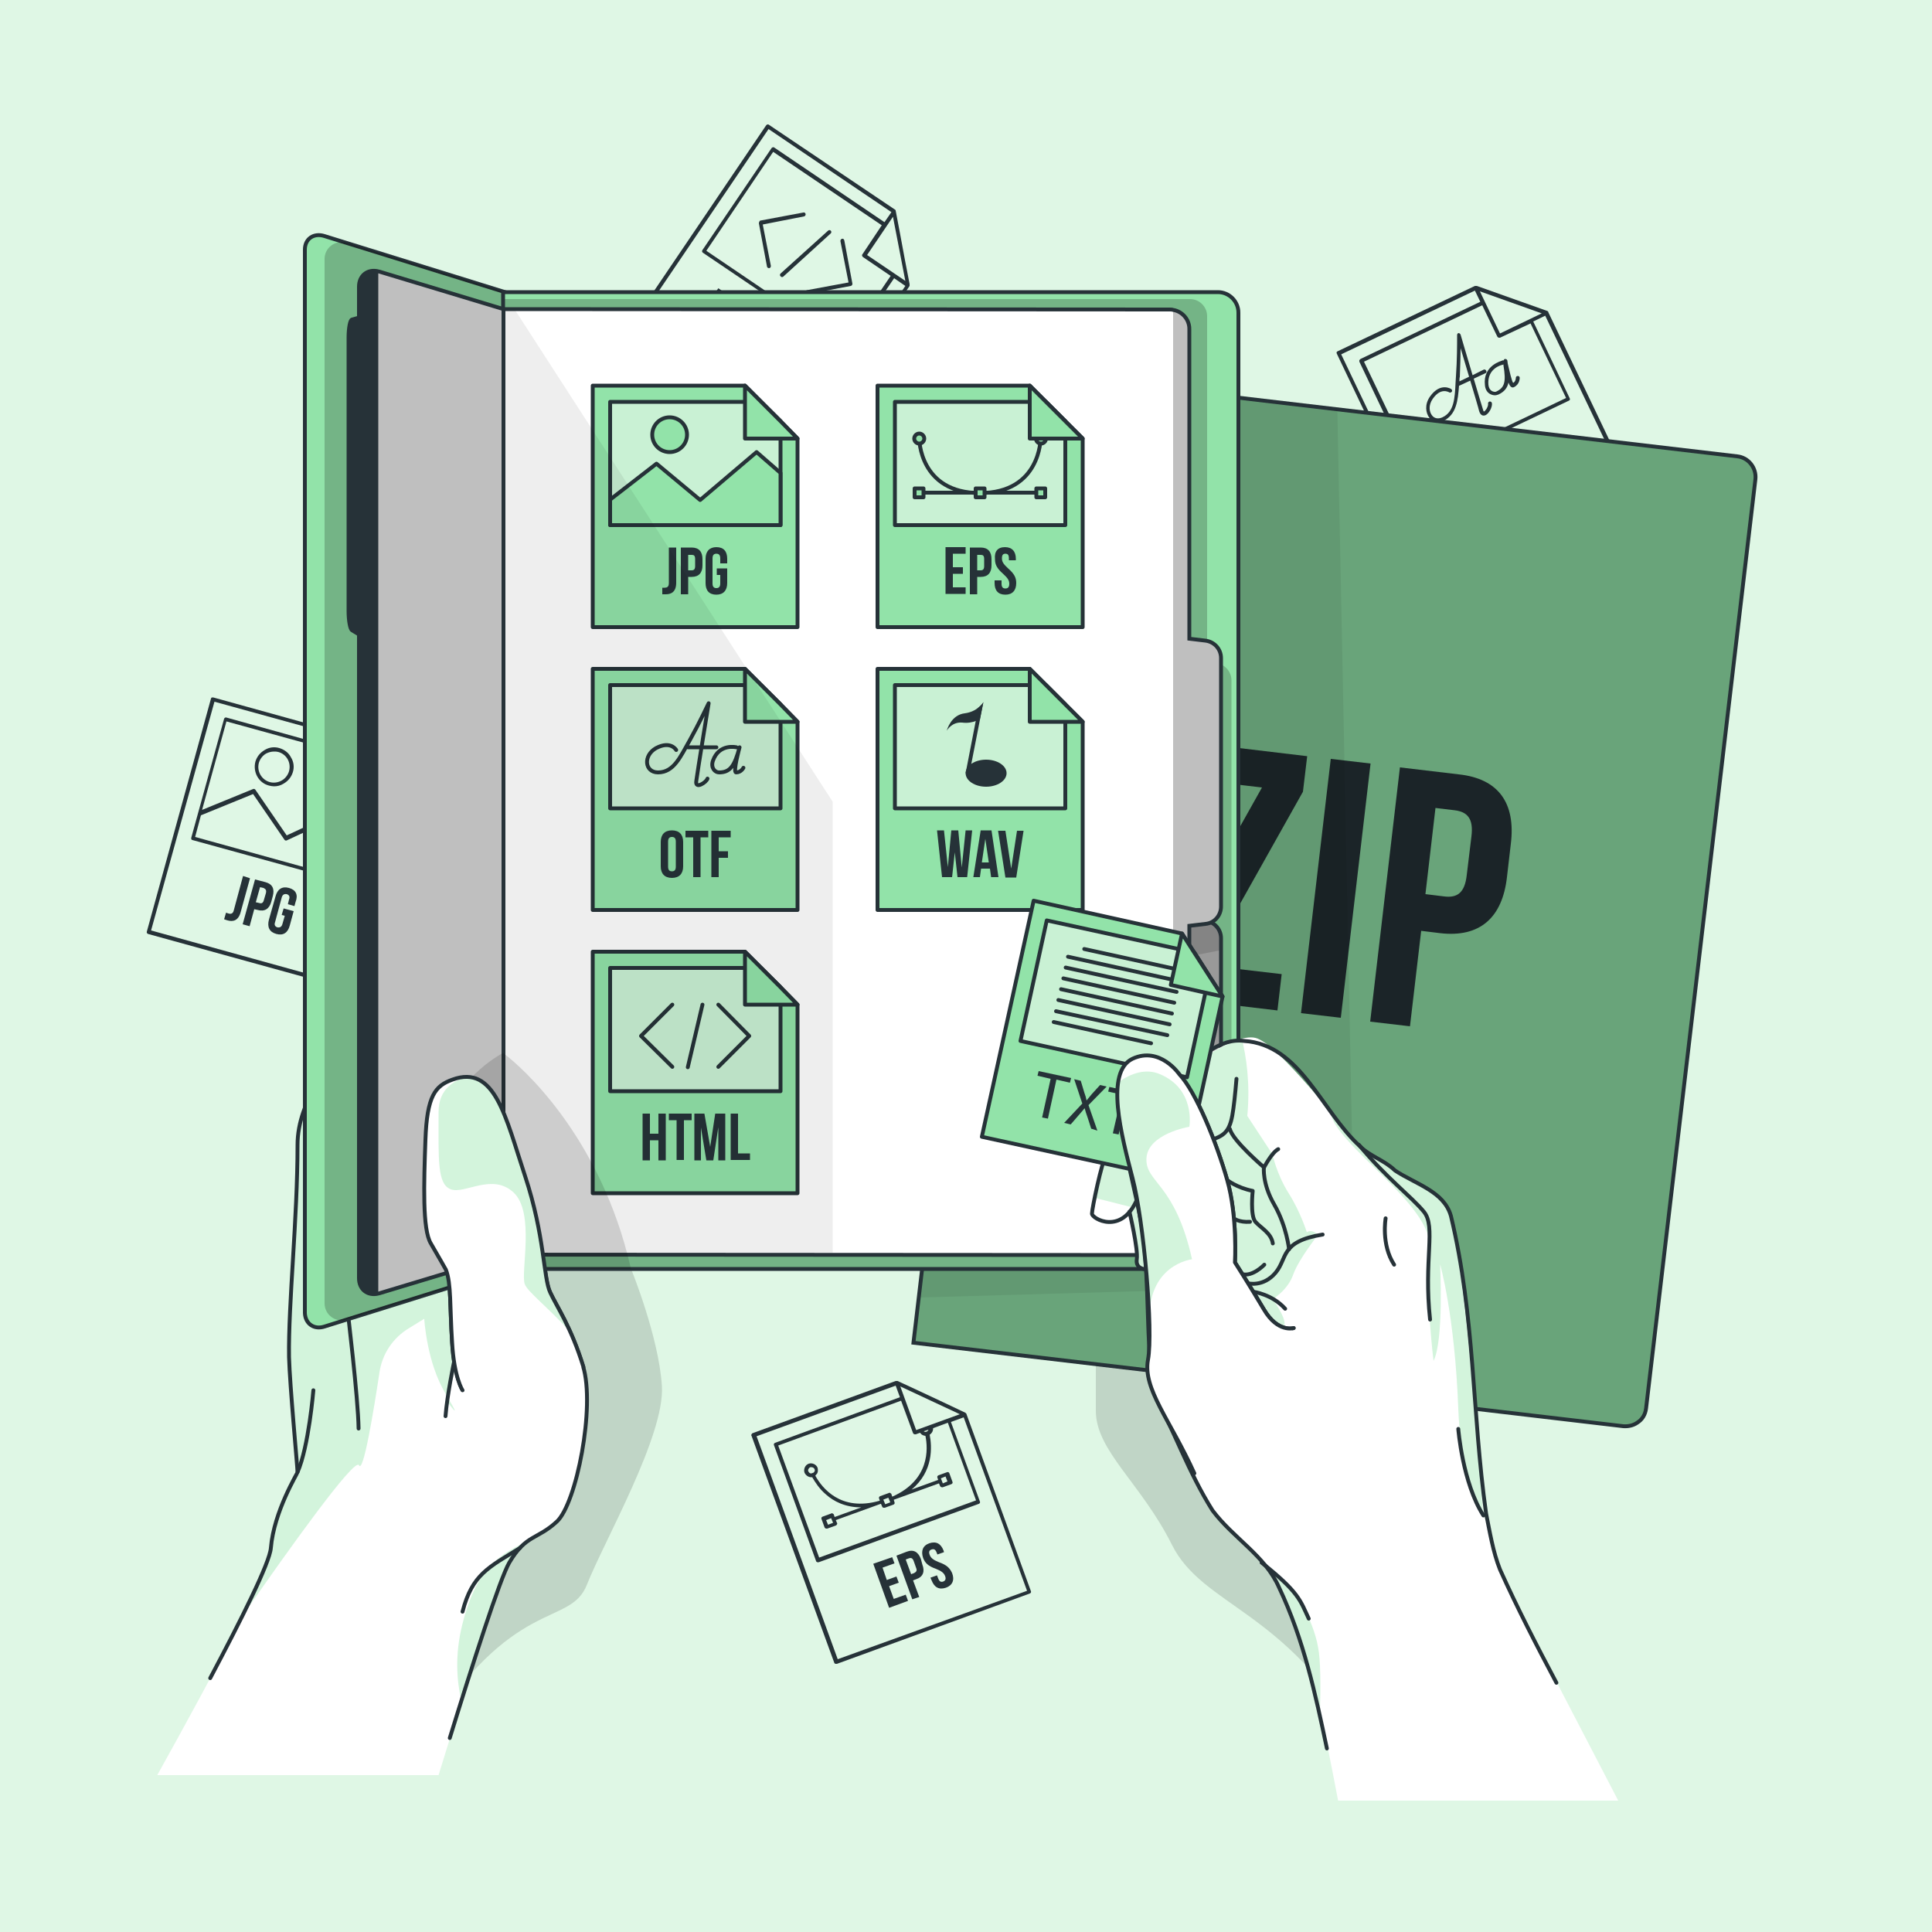
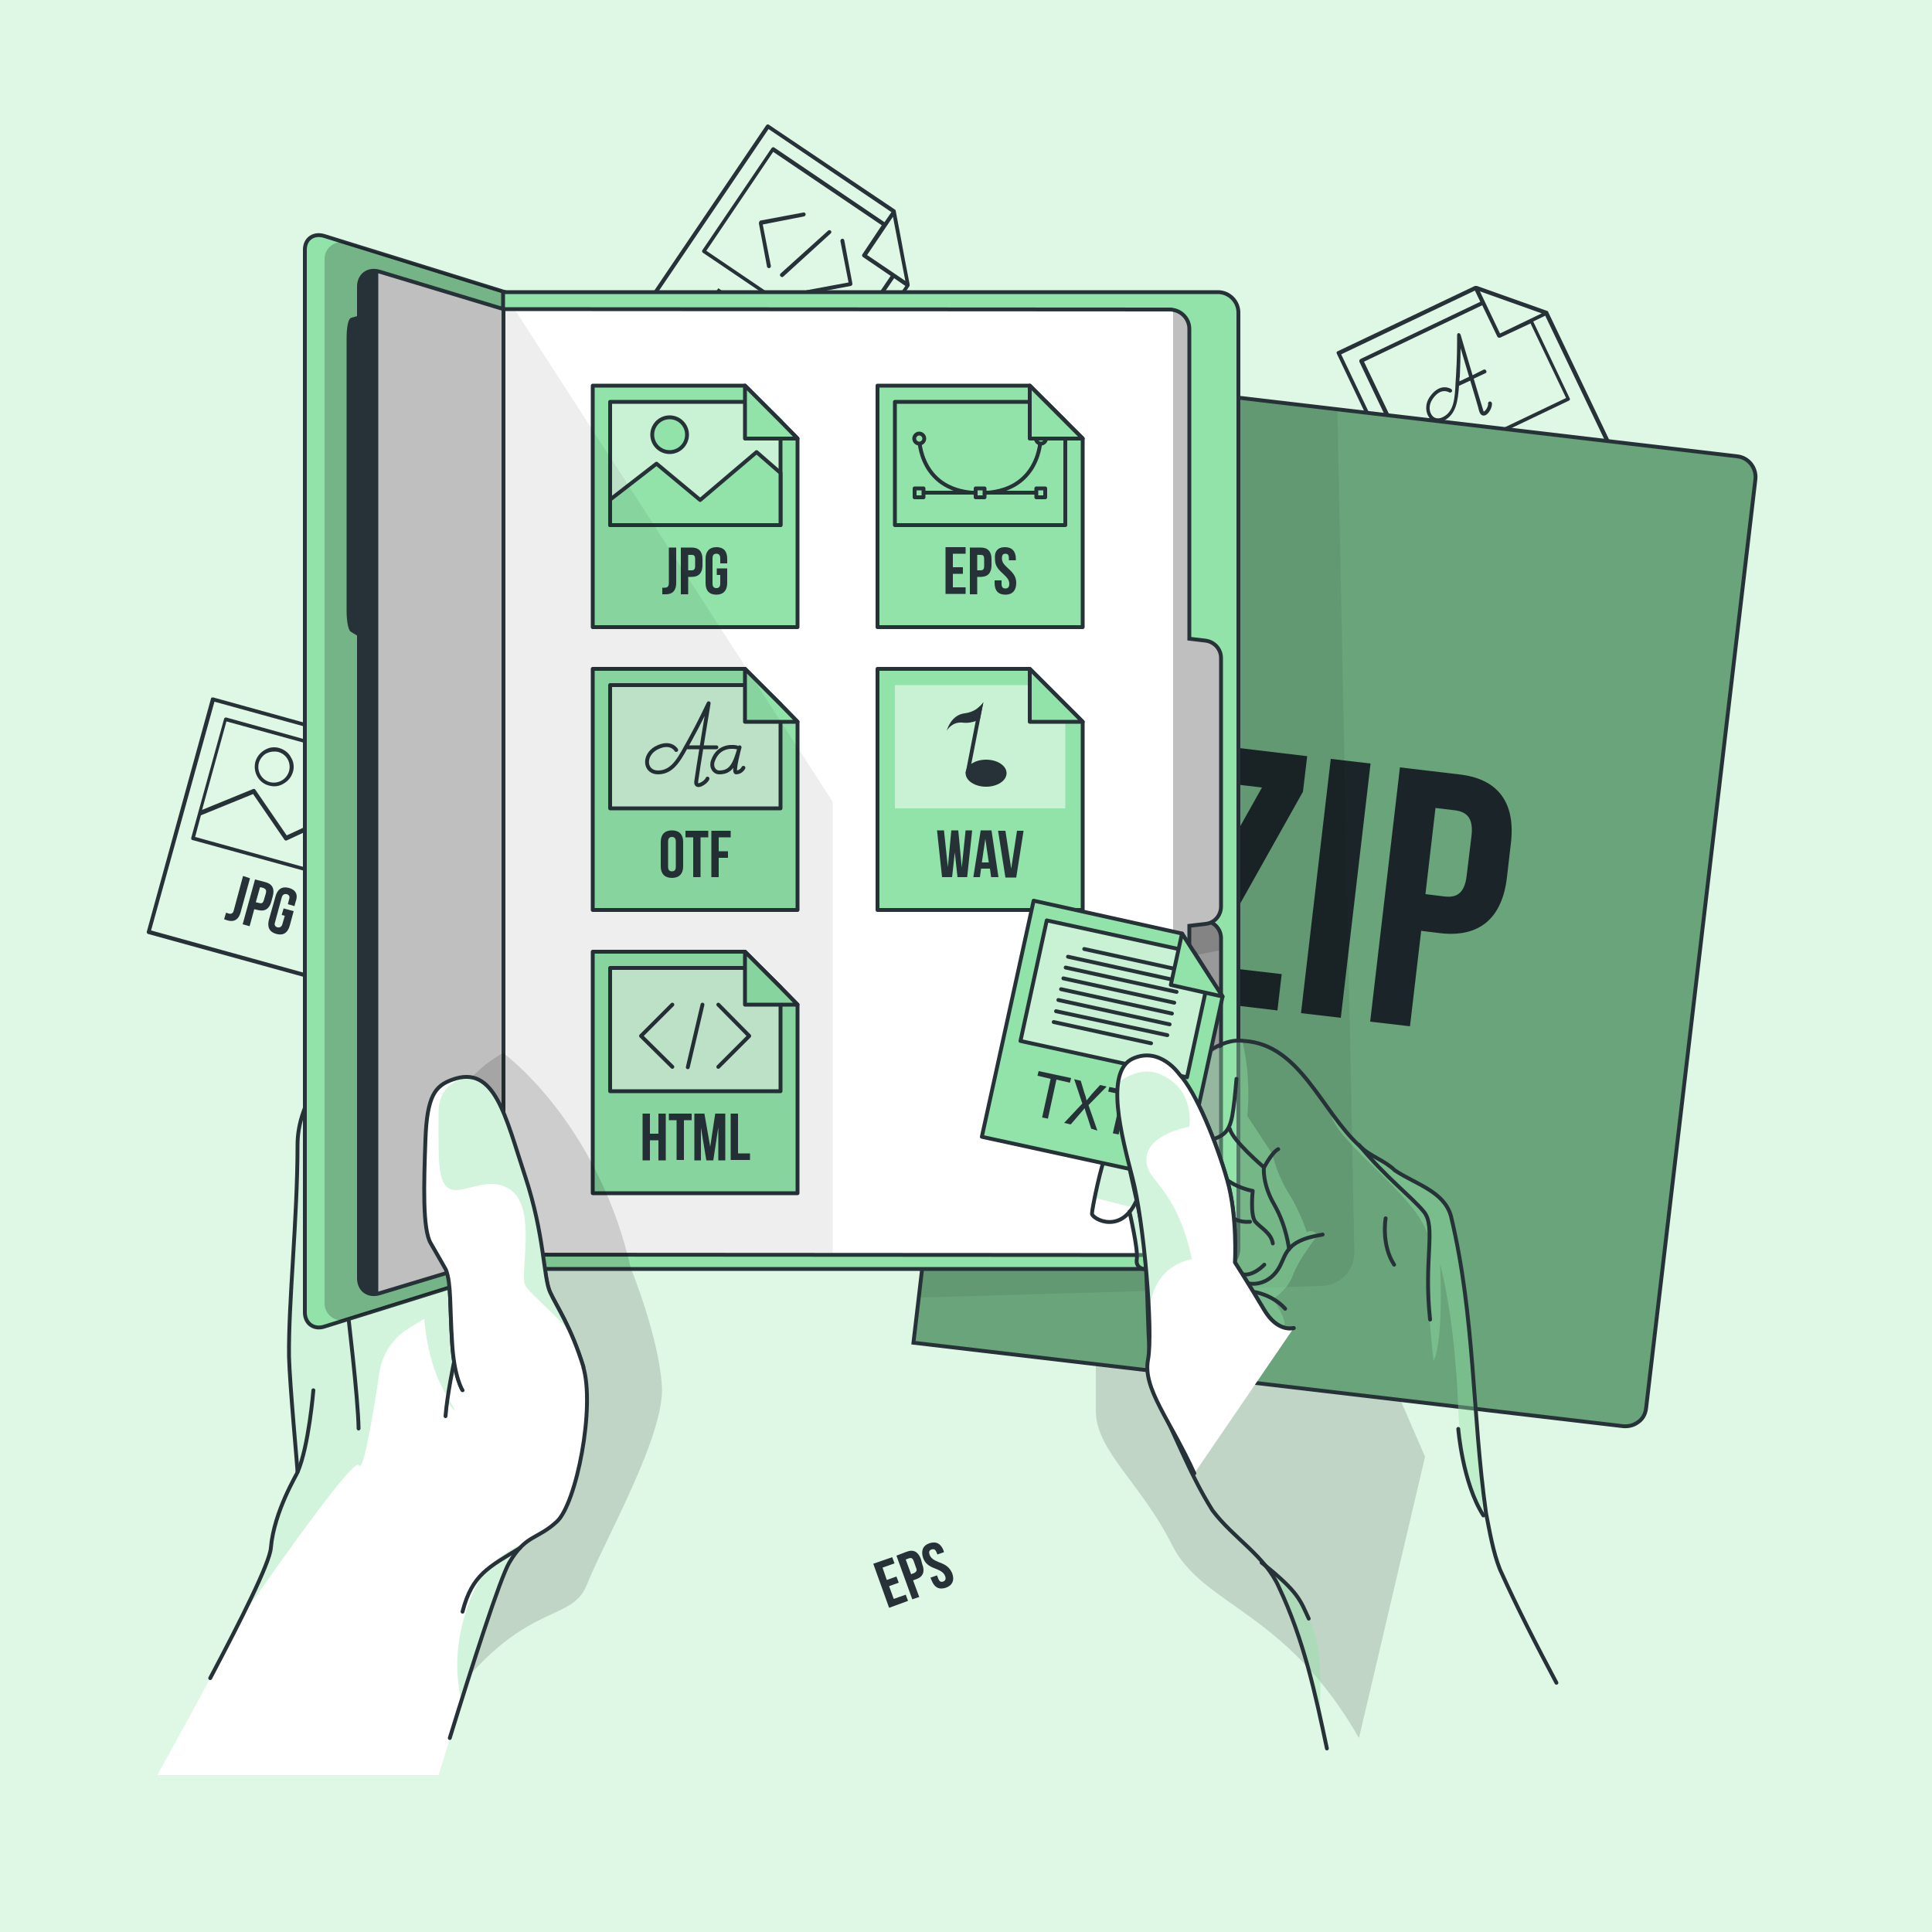
<svg xmlns="http://www.w3.org/2000/svg" xmlns:xlink="http://www.w3.org/1999/xlink" viewBox="0 0 500 500" style="enable-background:new 0 0 500 500" xml:space="preserve">
  <rect x="0" y="0" width="500" height="500" fill="#808080" stroke="none" />
  <style>.st0{opacity:.7;fill:#fff}.st1{clip-path:url(#SVGID_2_)}.st3{fill:#263238}.st8{opacity:.2;fill-opacity:.7}.st9{fill:#fff}.st10{opacity:.4;fill:#92e3a9}.st11,.st18{fill:none;stroke:#263238;stroke-linecap:round;stroke-linejoin:round;stroke-miterlimit:10}.st18{fill:#92e3a9}.st19{opacity:.5;fill:#fff}</style>
  <path class="st0" d="M67.9 167.1s-27.9 72 11.3 144.5 119.9 110.8 184.5 143.5 131.7 16.8 163.5-36.8c31.9-53.6-11.8-91.9-11.9-168.4-.1-76.5 11.4-96.7-30-161.4-41.3-64.6-143-78.9-219.8-31-76.9 48-97.6 109.6-97.6 109.6z" id="Background_Simple" />
  <g id="Left_Hand">
    <defs>
      <path id="SVGID_1_" d="M0 0h500v500H0z" />
    </defs>
    <clipPath id="SVGID_2_">
      <use xlink:href="#SVGID_1_" style="overflow:visible" />
    </clipPath>
    <g class="st1">
      <path d="M75.2 664.9C-171.2 569.8-106 436.4-151.3 260c-45.3-176.4-40.4-243.8 70.1-367.1C29.2-230.4 219.4-276 355.3-130.2 491.2 15.5 617 1.6 694.6 109.9c77.7 108.3 63.2 236.5-77.2 327S379 782.2 75.2 664.9z" style="fill:#92e3a9" />
      <path class="st0" d="M75.2 664.9C-171.2 569.8-106 436.4-151.3 260c-45.3-176.4-40.4-243.8 70.1-367.1C29.2-230.4 219.4-276 355.3-130.2 491.2 15.5 617 1.6 694.6 109.9c77.7 108.3 63.2 236.5-77.2 327S379 782.2 75.2 664.9z" />
    </g>
    <g class="st1">
      <path class="st3" d="M207.6 114.6c.2 0 .3-.1.4-.2L235.4 74v-.5l-1.2-6.2-1.3-7-1.1-5.8c0-.1-.1-.2-.1-.2l-32.7-22c-.2-.2-.5-.1-.7.1l-35 51.7c-.2.2-.1.5.1.7l43.9 29.8h.3zM224.4 66l6.7-9.9 3.2 16.6-9.9-6.7zm-1.2-.2c-.2.2-.1.5.1.7l7.2 4.9-12 17.7-35.7-24.2 17.3-25.6 28.1 19-5 7.5zm-24.3-32.4 31.8 21.5-1.8 2.6-28.5-19.3c-.2-.2-.5-.1-.7.1l-17.9 26.4c-.1.1-.1.2-.1.4 0 .1.1.2.2.3l36.5 24.7c.1.1.2.1.3.1.2 0 .3-.1.4-.2l12.3-18 2.9 2-26.8 39.5-43.1-29.2 34.5-50.9z" />
      <path class="st3" d="m196.4 57.8 2.1 11.2c0 .2.3.4.5.4h.1c.3-.1.4-.3.4-.6l-2.1-10.7 10.7-2.1c.3-.1.4-.3.4-.6-.1-.3-.3-.5-.6-.4l-11.2 2.1c-.2.2-.3.5-.3.7zm12.4 17.3c-.3.1-.4.3-.4.6 0 .2.3.4.5.4h.1l11.2-2.1c.3-.1.4-.3.4-.6l-2.1-11.2c-.1-.3-.3-.5-.6-.4-.3.1-.4.3-.4.6l2.1 10.7-10.8 2zm-6.8-3.6c.1.1.2.2.4.2.1 0 .2 0 .3-.1L215 60.4c.2-.2.2-.5 0-.7-.2-.2-.5-.2-.7 0L202 70.8c-.2.2-.2.5 0 .7zm-12.7 5.4-2.9 4.3-1.8-1.3 2.9-4.2-1.6-1.1-6.8 10 1.6 1.1 2.9-4.3 1.8 1.2-2.9 4.3 1.6 1 6.8-9.9zm6.1 6.2 1-1.4-4.9-3.3-.9 1.5 1.6 1.1-5.8 8.5 1.6 1.1 5.8-8.6zm6.1 2.1-5.9 6.3 3.6-7.9-2.1-1.4-6.8 9.9 1.4 1 4.7-7.1h.1l-3.7 7.9 1.5 1 5.9-6.5h.1l-4.9 7.2 1.5 1 6.8-10zm3.3 2.2-6.8 10 4.2 2.8.9-1.4-2.5-1.8 5.8-8.5zM62.9 226.7l-2.4 8.9c-.2.9-.8 1-1.4.8-.2-.1-.4-.1-.6-.2l-.5 1.7c.3.1.5.2.9.3 1.4.4 2.8.1 3.4-2.2l2.4-8.7-1.8-.6zm7.7 5.2c.5-1.9-.1-3.1-1.9-3.6l-2.7-.7-3.2 11.6 1.8.5 1.2-4.4.9.2c1.8.5 3-.3 3.5-2.1l.4-1.5zm-1.8-.7-.5 1.7c-.2.8-.6 1-1.2.8l-.9-.2 1.1-3.9.9.2c.6.3.8.6.6 1.4zm6-1.4c-1.8-.5-3 .3-3.5 2.2l-1.7 6c-.5 1.9.1 3.2 1.9 3.7 1.8.5 3-.3 3.5-2.2l1-3.7-2.6-.7-.5 1.7.8.2-.6 2.1c-.2.8-.7 1-1.3.9-.6-.2-.9-.6-.6-1.4l1.7-6.3c.2-.8.7-1 1.3-.9.6.2.9.6.6 1.4l-.3 1.2 1.7.5.3-1.1c.7-1.8.1-3.1-1.7-3.6z" />
      <path class="st3" d="M103.1 208.3c0-.1 0-.2-.1-.3l-3.1-5.5-3.5-6.2-2.9-5.1c0-.1-.1-.1-.2-.2h-.2l-37.9-10.5h-.4c-.1.1-.2.2-.2.3L38 241.1c-.1.3.1.5.3.6l51.1 14.1h.1c.2 0 .4-.1.5-.4l13-47c.1.1.1 0 .1-.1 0 .1 0 .1 0 0zm-7.4 6.2-3.9-6c-.1-.2-.4-.3-.6-.2l-17 7.9-8.1-11.8c-.1-.2-.4-.3-.6-.2l-13.2 5.4 6.3-22.9 32.7 9-2.4 8.7c-.1.3.1.5.3.6l8.4 2.3-1.9 7.2zM52 211l13.5-5.5 8.1 11.8c.1.2.4.3.6.2l17-7.9 4.2 6.3-3.4 12.2-41.5-11.5L52 211zm38-6.7 3.2-11.6 8.4 14.7-11.6-3.1zm-.7 50.4-50.2-13.9 16.4-59.2 37 10.2-.8 3.1-33.1-9.2c-.3-.1-.5.1-.6.3l-8.5 30.8v.4c.1.1.2.2.3.2l42.5 11.7h.1c.1 0 .2 0 .2-.1l.2-.2 5.8-21.1 3.4.9-12.7 46.1z" />
      <path class="st3" d="M72.3 193.6c-1.3-.4-2.7-.2-3.8.5-1.2.7-2 1.7-2.4 3-.7 2.7.8 5.5 3.5 6.2.4.1.9.2 1.3.2.9 0 1.7-.2 2.5-.7 1.2-.7 2-1.7 2.4-3 .4-1.3.2-2.7-.5-3.8-.6-1.2-1.7-2-3-2.4zm2.5 6c-.3 1-1 1.9-1.9 2.4-.9.5-2 .7-3.1.4-2.1-.6-3.4-2.8-2.8-5 .3-1 1-1.9 1.9-2.4.6-.3 1.3-.5 2-.5.4 0 .7 0 1.1.1 2.2.6 3.4 2.8 2.8 5zm346.9-74.8-21-44v-.1l-.2-.2-18.3-6.5h-.5l-35.5 16.9c-.3.1-.4.4-.2.7l26.9 56.4.3.3h.4l47.9-22.8c.2-.1.3-.4.2-.7zm-33.5-38.5L383 75.4l16 5.7-10.8 5.2zm-.7.8c.1.2.3.3.5.3h.2l7.9-3.7 9.2 19.3-38.9 18.6-13.4-28L383.6 79l3.9 8.1zm-13.9 60.1-26.5-55.5 34.6-16.5 1.4 2.9-31 14.8-.3.3v.4l13.7 28.8c.1.2.3.3.5.3h.2l39.8-19c.3-.1.4-.4.2-.7l-9.4-19.8 3.1-1.5 20.6 43.1-46.9 22.4z" />
      <path class="st3" d="M372 109.3c.5 0 1.1-.1 1.6-.4 3.3-1.6 3.7-5.2 4-9.1h.1l2.8-1.3c1.1 3.7 2.1 7 2.3 7.9.4 1.3 1.2 1.2 1.5 1.1 1-.3 2-2.2 1.8-3.2-.1-.3-.3-.4-.6-.4-.3.1-.4.3-.4.6.1.3-.2 1.2-.7 1.7-.2.3-.4.3-.4.3s-.1-.1-.2-.5c-.3-.9-1.3-4.3-2.4-8l3-1.4c.3-.1.4-.4.2-.7-.1-.2-.4-.4-.7-.2l-2.8 1.4c-1.5-5.1-3.1-10.4-3.1-10.5-.1-.2-.3-.4-.5-.4s-.4.2-.4.5v.6c0 1.6 0 5.8-.3 10.1 0 .5-.1 1.1-.1 1.6-.2 4.2-.4 7.6-3.4 9-1.1.5-2.1.3-2.7-.5-.7-.9-1-2.6.2-4.3 2.1-3 4.1-1.7 4.2-1.7.2.2.5.1.7-.1.2-.2.1-.5-.1-.7 0 0-2.8-1.9-5.5 1.9-1.5 2.1-1.1 4.3-.2 5.5.4.8 1.2 1.2 2.1 1.2zm6-19.2c.6 2 1.4 4.7 2.2 7.4l-2.5 1.2c0-.4 0-.8.1-1.2.1-2.7.2-5.4.2-7.4z" />
-       <path class="st3" d="M384.3 99.7c.1 1.1.6 1.9 1.4 2.3.4.2.8.3 1.2.3.3 0 .6-.1.9-.2 1.5-.7 2.3-1.7 2.6-3.1.2.6.5 1.1.8 1.2.2.1.4.1.6 0 1.5-.7 1.5-2.3 1.5-2.4 0-.3-.2-.5-.5-.5s-.5.2-.5.5c0 0 0 .9-.7 1.3-.4-.6-.9-2.9-1.4-5 0-.3-.1-.5-.1-.8-.1-.3-.3-.4-.6-.4-.2 0-.3.2-.4.4-.1 0-.2-.1-.3 0-.1.1-5.1 1.2-4.5 6.4zm4.6-5.3c.1 0 .2-.1.2-.1v.3c.7 4.2.3 5.7-1.8 6.7-.3.2-.8.1-1.2-.1-.5-.3-.8-.8-.9-1.6-.4-4.3 3.5-5.2 3.7-5.2zm-2 27.5c-.8-1.7-2.2-2.3-3.9-1.5-1.7.8-2.1 2.2-1.3 4l2.7 5.7c.8 1.7 2.2 2.3 3.9 1.5 1.7-.8 2.1-2.2 1.3-4l-2.7-5.7zm.7 8.1c-.5.3-1 .1-1.4-.6l-2.8-5.9c-.4-.8-.2-1.2.4-1.5.5-.3 1-.1 1.4.6l2.8 5.9c.3.8.1 1.2-.4 1.5zm4.7-12-.8-1.5-5.2 2.5.7 1.6 1.8-.9 4.4 9.3 1.7-.8-4.4-9.3zm6.2 1.1-2.2 1-1.6-3.2 2.8-1.4-.7-1.5-4.5 2.1 5.2 10.9 1.7-.8-2.2-4.5 2.2-1.1zM250.1 365.9s0-.1 0 0c0-.1-.1-.1-.1-.1 0-.1-.1-.1-.2-.2l-5.7-2.7-6.4-3-5.4-2.5h-.5l-37 13.5c-.1 0-.2.1-.3.3-.1.1-.1.3 0 .4l21.4 58.7c0 .1.1.2.3.3h.4l49.9-18.2c.3-.1.4-.4.3-.6l-16.7-45.9zm-13 4.2-4.1-11.3 15.4 7.2-11.3 4.1zm3.2-.1c-.1.2-.2.4-.5.5-.2.1-.4.1-.6 0 0 0-.1 0-.1-.1l1.2-.4zm-4 .9c.1.2.3.3.5.3h.2l1.1-.4c.2.2.4.5.7.6.2.1.5.2.7.2.7 3.4 1.1 11.4-8.5 15.7h-.1l-.2-.6c0-.1-.1-.2-.3-.3-.1-.1-.3-.1-.4 0l-2.2.8c-.3.1-.4.4-.3.6l.2.6h-.1c-10.1 2.9-14.9-3.4-16.6-6.5.2-.2.3-.4.5-.6.2-.4.2-.9.1-1.4-.3-.9-1.4-1.4-2.3-1.1-.9.3-1.4 1.4-1.1 2.3.3.7 1 1.2 1.7 1.2h.3c.7 1.2 1.8 3 3.6 4.5 1.9 1.7 4.9 3.3 9 3.3h.1l-6.9 2.5-.2-.6c0-.1-.1-.2-.3-.3-.1-.1-.3-.1-.4 0l-2.2.8c-.3.1-.4.4-.3.6l.8 2.2c.1.2.3.3.5.3h.2l2.2-.8c.1 0 .2-.1.3-.3.1-.1.1-.3 0-.4l-.3-.7 11.6-4.2h.1l.3.7c0 .1.1.2.3.3h.4l2.2-.8c.3-.1.4-.4.3-.6l-.2-.7h.1l11.6-4.2.3.7c.1.2.3.3.5.3h.2l2.2-.8c.3-.1.4-.4.3-.6l-.8-2.2c-.1-.3-.4-.4-.6-.3l-2.2.8c-.3.1-.4.4-.3.6l.2.6-6.9 2.5c5.7-4.7 5.3-11.1 4.7-14.2.6-.4.9-1 .9-1.7l3.8-1.4 7.3 20.1-40.6 14.8-10.6-29 31.8-11.6 3.1 8.4zm-5.9 17.9-1.3.5-.5-1.2 1.3-.5.5 1.2zm-21.2-8c-.2-.4.1-.9.5-1.1h.3c.3 0 .7.2.8.5.1.2.1.4 0 .6-.1.2-.3.4-.5.4-.5.3-.9 0-1.1-.4zm6.4 13.3-1.3.5-.5-1.2 1.3-.5.5 1.2zm27.9-11.5 1.2-.5.5 1.3-1.2.5-.5-1.3zm-26.7 46.8-21-57.7 36-13.1 1.1 3-32.3 11.8c-.3.1-.4.4-.3.6l10.9 30c0 .1.1.2.3.3h.4l41.4-15.1c.3-.1.4-.4.3-.6l-7.5-20.6 3.3-1.2 16.4 44.9-49 17.7z" />
      <path class="st3" d="m231.3 413.8-1.2-3.3 2.5-.9-.6-1.6-2.5.9-1.1-3.2 3.1-1.1-.6-1.6-4.9 1.7 4.1 11.4 4.9-1.8-.6-1.6zm7-10.4c-.7-1.8-1.9-2.5-3.7-1.8l-2.6 1 4.1 11.3 1.8-.6-1.6-4.3.8-.3c1.8-.6 2.3-2 1.6-3.8l-.4-1.5zm-1.7 3.7-.8.3-1.4-3.8.8-.3c.6-.2 1-.1 1.3.8l.6 1.7c.3.7 0 1-.5 1.3zm6.4-2.8c-1.5-.6-2.1-1.1-2.4-1.9-.3-.8-.1-1.2.5-1.4.6-.2 1 0 1.3.8l.2.5 1.7-.6-.1-.4c-.7-1.8-1.9-2.5-3.7-1.9-1.7.6-2.2 2-1.6 3.8.5 1.3 1.3 2.1 3.3 2.8 1.5.6 2.1 1.1 2.4 1.9.3.8 0 1.2-.5 1.4-.6.2-1 0-1.3-.8l-.3-.8-1.7.6.3.7c.7 1.8 1.9 2.5 3.7 1.9 1.7-.6 2.3-2 1.6-3.8-.6-1.3-1.4-2.1-3.4-2.8z" />
    </g>
    <path d="m247.2 245.6-8.7 60.5 37.9 9.2s-2.1 18.7-.6 19.1c1.4.3 7.8 2.2 7.8 2.2v28.5c0 10.4 11.7 18.7 19.7 34.7 8 16 29.4 16.8 48.4 50l17.1-72.8-40.8-94.2-42.8-31.7-38-5.5z" style="opacity:.2;clip-path:url(#SVGID_2_);fill-opacity:.7" />
    <g class="st1">
      <defs>
        <path id="XMLID_147_" d="M454.3 124 426 364.5c-.2 1.6-1 2.9-2.3 3.7-1 .7-2.3 1-3.6.9l-183.7-21.6 29.5-251 183.7 21.6c2.9.3 5 3 4.7 5.9z" />
      </defs>
      <use xlink:href="#XMLID_147_" style="overflow:visible;fill:#92e3a9" />
      <clipPath id="XMLID_2_">
        <use xlink:href="#XMLID_147_" style="overflow:visible" />
      </clipPath>
      <path class="st3" d="m338.3 195.7-1.1 9.2-25.2 44.9 19.7 2.3-1.1 9.4-30.3-3.6 1.1-9.2 25.2-44.9-18.7-2.2 1.1-9.4 29.3 3.5zm6.1.7 10.3 1.2-7.7 65.8-10.3-1.2 7.7-65.8zm46.6 22-1 8.6c-1.2 10.5-7 15.7-17.3 14.5l-4.9-.6-2.9 24.7-10.3-1.2 7.7-65.8 15.2 1.8c10.3 1.1 14.8 7.4 13.5 18zm-19.5-9.3-2.6 22.3 4.9.6c3.3.4 5.3-.9 5.8-5.6l1.2-9.9c.6-4.7-1.1-6.4-4.3-6.8l-5-.6z" style="clip-path:url(#XMLID_2_)" />
      <path id="XMLID_148_" d="M454.3 124 426 364.5c-.2 1.6-1 2.9-2.3 3.7-1 .7-2.3 1-3.6.9l-183.7-21.6 29.5-251 183.7 21.6c2.9.3 5 3 4.7 5.9z" style="opacity:.4;clip-path:url(#XMLID_2_);fill-opacity:.7" />
      <path d="M350.5 324c.1 4.7-3.6 8.6-8.4 8.8l-104.3 3 28.1-239.3 80.2 9.4 4.4 218.1z" style="opacity:.1;clip-path:url(#XMLID_2_);fill-opacity:.7" />
      <use xlink:href="#XMLID_147_" style="overflow:visible;fill:none;stroke:#263238;stroke-miterlimit:10" />
    </g>
    <g class="st1">
      <path class="st8" d="M115.4 287.1s6.3-10 14.9-14.6c0 0 24.4 18 33.1 56.1 0 0 7.1 17.4 7.9 30.1.8 12.8-15 40.2-19.4 51.4-4.4 11.2-19.1 2.5-42.2 39.7l17.4-60.9-9.4-54.5-2.3-47.3z" />
      <path class="st9" d="M113.5 459.4c6.1-19.9 15.5-50.2 18.4-55 4.3-7.3 7.2-5.9 12.3-10.6 5.1-4.7 10-29.8 6.8-40.2-.7-2.1-1.3-4.1-2-5.8-.6-1.4-1.1-2.7-1.6-3.9-.2-.4-.4-.9-.6-1.3-1.8-3.7-3.4-6.2-4.4-8.4-1.8-3.9-1.4-14.8-6.5-30.1-5.1-15.4-7.8-28.9-18.8-25-4.5 1.6-6.6 4.3-7 15.6-.4 11.4-.7 23.3 1.4 26.8.7 1.1 1.3 2.2 1.9 3.2.2.3.4.6.5.9.6 1.1 1.1 1.9 1.4 2.4 0 .1.1.1.1.2s.1.1.1.1h-.1s-.1-.1-.2-.1c-.1-.1-.3-.2-.5-.3-.2-.1-.4-.3-.7-.5-.4-.3-.8-.6-1.3-1-.2-.2-.5-.4-.8-.6-.1-.1-.3-.2-.4-.3-.3-.2-.6-.5-.9-.8-.3-.3-.6-.6-1-.9-.4-.4-.8-.7-1.2-1.2-1-1-2-2-3-3.3-.2-.2-.4-.4-.6-.7-.3-.4-.6-.7-.9-1.1-.3-.4-.6-.7-.8-1.1-.4-.5-.8-1.1-1.2-1.6l-.6-.9-1.2-1.8c-.4-.6-.8-1.3-1.2-1.9-.2-.3-.4-.7-.6-1l-1.2-2.1c-.2-.4-.4-.7-.6-1.1-.2-.4-.5-.9-.7-1.3-.2-.3-.3-.7-.5-1l-.6-1.2c-.2-.3-.3-.6-.5-1s-.4-.8-.6-1.3-.4-.9-.6-1.3c-.2-.4-.4-.9-.6-1.4-1.1-2.7-2.1-5.7-3.1-8.9-.1-.4-.2-.7-.3-1.1-.2-.7-.4-1.4-.6-2.2-.1-.6-.3-1.1-.4-1.7-.7-2.9-1.3-5.9-1.8-9.1 0 0-9.3 9.4-9.3 21.3 0 19.1-2.4 41.1-2.1 54.9.2 7.9 2.2 29.1 2.2 30.3v.1c-.4.8-2.7 4.7-4.5 9.7-1.1 3-2 6.4-2.3 9.8-.2 2.4-3.1 9-7.2 17.2-6.5 13-15.9 30.1-22.3 41.6h72.8z" />
      <path class="st10" d="M136.9 398.6c-1.6 1.1-3.2 2.6-5.1 5.8-2 3.4-7.3 19.6-12.4 35.8-1.2-5.2-1.7-11.9.2-19.6 4-16 10.4-18.4 17.3-22zm12-50.8c-9.8-11.2-23.9-16.1-26-11.3-2.5 5.8-6 21.3-6.9 25.3-.2-.3-.4-.6-.6-1-5-8.1-5.6-19.5-5.6-19.5l-3.9 2.4c-4.2 2.5-7 6.7-7.7 11.5-1.5 10-4.2 26.3-5.3 24-1.1-2.1-18.2 21.8-29.8 38.5 4.1-8.2 7-14.8 7.2-17.2.3-3.4 1.2-6.8 2.3-9.8 2.4-5.2 4.2-8.9 4.5-9.7v-.1c0-1.2-2-22.4-2.1-29.9-.2-13.7 2.1-35.7 2.1-54.9 0-11.9 9.3-21.3 9.3-21.3.5 3.2 1.1 6.2 1.8 9.1.1.6.3 1.1.4 1.7.2.7.4 1.4.6 2.2.1.4.2.7.3 1.1.9 3.2 1.9 6.1 3.1 8.9.2.5.4.9.6 1.4.2.4.4.9.6 1.3s.4.9.6 1.3c.1.3.3.7.5 1l.6 1.2c.2.3.3.7.5 1 .2.5.5.9.7 1.3.2.4.4.7.6 1.1l1.2 2.1c.2.3.4.7.6 1 .4.7.8 1.3 1.2 1.9l1.2 1.8.6.9c.4.6.8 1.1 1.2 1.6.3.4.6.7.8 1.1.3.4.6.8.9 1.1.2.2.4.5.6.7 1.1 1.2 2.1 2.3 3 3.3l1.2 1.2c.3.3.7.6 1 .9.3.3.6.5.9.8.1.1.3.2.4.3.3.2.5.4.8.6.5.4.9.7 1.3 1 .2.2.5.3.7.5.2.1.4.3.5.3.1 0 .1.1.2.1h.1s0-.1-.1-.1c0 0-.1-.1-.1-.2-.2-.4-.7-1.3-1.4-2.4-.2-.3-.3-.6-.5-.9-.6-1-1.2-2.1-1.9-3.2-2.2-3.6-1.8-15.5-1.4-26.8.4-11.4 2.5-14 7-15.6 11-4 13.7 9.6 18.8 25 5.1 15.4 4.7 26.3 6.5 30.1 1 2.2 2.6 4.7 4.4 8.4.2.4.4.8.6 1.3.2.9.7 2.2 1.3 3.6z" />
      <path class="st10" d="M115.8 362.8s.1-.3.2-.9c3.9 6.5-.2.9-.2.9z" />
      <path class="st11" d="M116.4 449.8c5.8-18.8 13-41.3 15.4-45.4 4.3-7.3 7.2-5.9 12.3-10.6 5.1-4.7 10-29.8 6.8-40.2-3.2-10.4-6.8-15.4-8.6-19.3-1.8-3.9-1.4-14.8-6.5-30.1-5.1-15.4-7.8-28.9-18.8-25-4.5 1.6-6.6 4.3-7 15.6-.4 11.4-.7 23.3 1.4 26.8 2.2 3.6 3.9 6.8 3.9 6.8s-22.5-12.7-29-53.4c0 0-9.3 9.4-9.3 21.3 0 19.1-2.4 41.1-2.2 54.9.2 7.4 2.2 28.6 2.2 29.8 0 .3-6.1 10.1-6.9 19.6-.3 3.9-7.7 18.6-15.7 33.7" />
      <path class="st11" d="M115.4 328.5c1.4 3.6 1 9.6 1.6 18.8.6 9.2 2.7 12.4 2.7 12.4" />
      <path class="st11" d="M117.5 352.5s-1.8 8.6-2.2 14m-25.4-27.8s2.8 23.1 2.9 31m41.8 30.9c-8.1 5-12.4 6.8-14.9 16.5M77 381c2.9-6.6 4.1-21.2 4.1-21.2" />
      <path d="m84 343.3 46.7-14.6V75.6L84 61.1c-2.8-.9-5.1.7-5.1 3.5v275.2c.1 2.8 2.4 4.4 5.1 3.5z" style="fill:#92e3a9;stroke:#263238;stroke-miterlimit:10" />
      <path d="M130.8 75.6v253.1l-41.1 12.8c-2.8.9-5.7-1.2-5.7-4.2V67c0-2.9 2.8-5 5.7-4.2l41.1 12.8z" style="opacity:.3;fill-opacity:.7" />
      <defs>
        <path id="XMLID_143_" d="M320.5 80.9v242.2c0 1.6-.7 3-1.8 4-.9.8-2.1 1.3-3.5 1.3h-185V75.6h185c2.9 0 5.3 2.4 5.3 5.3z" />
      </defs>
      <use xlink:href="#XMLID_143_" style="overflow:visible;fill:#92e3a9" />
      <clipPath id="XMLID_3_">
        <use xlink:href="#XMLID_143_" style="overflow:visible" />
      </clipPath>
-       <path d="M318.7 176.1v151c-.9.8-2.1 1.3-3.5 1.3h-185v-251H308c2.4 0 4.4 2 4.4 4.4v89.7l1.8.1c2.5 0 4.5 2 4.5 4.5z" style="opacity:.3;clip-path:url(#XMLID_3_);fill-opacity:.7" />
      <use xlink:href="#XMLID_143_" style="overflow:visible;fill:none;stroke:#263238;stroke-miterlimit:10" />
      <defs>
        <path id="XMLID_144_" d="M316 242.8v64.3c0 2.3-1.7 4.3-4 4.5l-2.1.2-18.7 2V236l20.8 2.3c2.3.3 4 2.2 4 4.5z" />
      </defs>
      <use xlink:href="#XMLID_144_" style="overflow:visible;fill:#999" />
      <clipPath id="XMLID_4_">
        <use xlink:href="#XMLID_144_" style="overflow:visible" />
      </clipPath>
      <path d="M316 242.8v3.1l-6.2 1.2v64.8l-18.7 2V236l20.8 2.3c2.4.3 4.1 2.2 4.1 4.5z" style="opacity:.2;clip-path:url(#XMLID_4_);fill-opacity:.7" />
      <use xlink:href="#XMLID_144_" style="overflow:visible;fill:none;stroke:#263238;stroke-linecap:round;stroke-linejoin:round;stroke-miterlimit:10" />
      <defs>
        <path id="XMLID_142_" d="M316 170.3v64.3c0 2.3-1.7 4.3-4 4.5l-4.2.5v80.2c0 2.5-1.8 4.5-4.2 4.9-.3.1-.6.1-.9.1l-172.4-.1V80l172.4.1c.3 0 .6 0 .9.1 2.4.4 4.2 2.5 4.2 4.9v80.2l4.2.5c2.3.3 4 2.2 4 4.5z" />
      </defs>
      <use xlink:href="#XMLID_142_" style="overflow:visible;fill:#fff" />
      <clipPath id="XMLID_5_">
        <use xlink:href="#XMLID_142_" style="overflow:visible" />
      </clipPath>
      <path d="M316 170.3v64.3c0 2.3-1.7 4.3-4 4.5l-4.2.5v80.2c0 2.5-1.8 4.5-4.2 4.9V80.2c2.4.4 4.2 2.5 4.2 4.9v80.2l4.2.5c2.3.3 4 2.2 4 4.5z" style="clip-path:url(#XMLID_5_);fill:#bfbfbf" />
      <g style="clip-path:url(#XMLID_5_)">
        <path class="st18" d="M206.4 113.5v48.8h-53V99.8h39.4l9.2 9.2z" />
        <path class="st19" d="M202 109v26.9h-44.1V104h39z" />
        <path class="st11" d="M202 109v26.9h-44.1V104h39z" />
        <path class="st3" d="M171.3 152.1h.7c.6 0 1.1-.2 1.1-1.2v-9.2h1.9v9.1c0 2.4-1.3 3-2.7 3h-.9v-1.7zm10.5-7.4v1.6c0 1.9-.9 3-2.8 3h-.9v4.5h-1.9v-12.1h2.8c1.9 0 2.8 1.1 2.8 3zm-3.7-1.2v4.1h.9c.6 0 .9-.3.9-1.1v-1.8c0-.9-.3-1.1-.9-1.1h-.9zm7.4 3.6h2.7v3.8c0 1.9-1 3-2.8 3-1.9 0-2.8-1.1-2.8-3v-6.3c0-1.9 1-3 2.8-3 1.9 0 2.8 1.1 2.8 3v1.2h-1.8v-1.3c0-.9-.4-1.2-1-1.2s-1 .3-1 1.2v6.5c0 .9.4 1.2 1 1.2s1-.3 1-1.2v-2.2h-.9v-1.7z" />
        <path class="st18" d="M206.4 113.5h-13.6V99.8l9.2 9.2zm-4.4 8.9v13.5h-44.1v-6.6l12-9.3 11.3 9.4 14.6-12.4z" />
        <circle class="st18" cx="173.3" cy="112.5" r="4.5" />
        <path class="st18" d="M280.2 113.5v48.8h-53.1V99.8h39.4l9.2 9.2z" />
-         <path class="st19" d="M275.7 109v26.9h-44.1V104h39.1z" />
        <path class="st11" d="M275.7 109v26.9h-44.1V104h39.1zm-37.2 18.5h30.3" />
        <path class="st11" d="M237.9 113.5s0 14.1 15.7 14.1 15.7-14.1 15.7-14.1" />
        <path class="st18" d="M239.2 113.5c0 .7-.6 1.3-1.3 1.3-.7 0-1.3-.6-1.3-1.3 0-.7.6-1.3 1.3-1.3.7 0 1.3.6 1.3 1.3zm31.5 0c0 .7-.6 1.3-1.3 1.3-.7 0-1.3-.6-1.3-1.3 0-.7.6-1.3 1.3-1.3.7 0 1.3.6 1.3 1.3zm-34 12.9h2.3v2.3h-2.3zm15.8 0h2.3v2.3h-2.3zm15.7 0h2.3v2.3h-2.3z" />
        <path class="st18" d="M280.2 113.5h-13.7V99.8l9.2 9.2z" />
        <path class="st3" d="M246.6 146.8h2.6v1.7h-2.6v3.5h3.3v1.7h-5.2v-12.1h5.2v1.7h-3.3v3.5zm10-2.1v1.6c0 1.9-.9 3-2.8 3h-.9v4.5H251v-12.1h2.8c1.9 0 2.8 1.1 2.8 3zm-3.7-1.2v4.1h.9c.6 0 .9-.3.9-1.1v-1.8c0-.9-.3-1.1-.9-1.1h-.9zm7.2-1.9c1.8 0 2.8 1.1 2.8 3v.4h-1.8v-.5c0-.9-.3-1.2-.9-1.2-.6 0-.9.3-.9 1.2 0 .9.4 1.5 1.6 2.6 1.6 1.4 2.1 2.4 2.1 3.8 0 1.9-1 3-2.8 3-1.9 0-2.8-1.1-2.8-3v-.7h1.8v.9c0 .9.4 1.2 1 1.2s1-.3 1-1.2c0-.9-.4-1.5-1.6-2.6-1.6-1.4-2.1-2.4-2.1-3.8-.2-2 .7-3.1 2.6-3.1z" />
        <path class="st18" d="M280.2 186.8v48.7h-53.1v-62.4h39.4l9.2 9.2z" />
        <path class="st19" d="M275.7 182.3v26.9h-44.1v-31.9h39.1z" />
-         <path class="st11" d="M275.7 182.3v26.9h-44.1v-31.9h39.1z" />
        <path class="st18" d="M280.2 186.8h-13.7v-13.7l9.2 9.2z" />
        <ellipse class="st3" cx="255.2" cy="200.1" rx="5.3" ry="3.5" />
        <path class="st3" d="m254.5 181.7-3.6 18.4h-1l2.6-13.4.7-3.5c.8-.7 1.3-1.4 1.3-1.5z" />
        <path class="st3" d="m254.5 181.7-.9 4.4s-.4.2-1.1.5c-.8.3-2 .6-3.5.4-2.7-.2-3.9 2-4 2.1.1-.2 1.1-4.1 4.7-4.5 1.5-.2 2.7-.8 3.5-1.5.8-.6 1.3-1.3 1.3-1.4zm-7.4 38.9-.7 6.4h-2.6l-1.3-12.1h1.8l1 9.5.9-9.5h1.8l.9 9.6 1-9.6h1.7l-1.3 12.1h-2.5l-.7-6.4zm11.3 6.4h-1.9l-.3-2.2h-2.3l-.3 2.2h-1.7l1.9-12.1h2.8l1.8 12.1zm-4.3-3.8h1.8l-.9-6.1-.9 6.1zm7.6 1.6 1.5-9.8h1.7l-1.9 12.1h-2.8l-1.9-12.1h1.9l1.5 9.8z" />
        <path class="st18" d="M206.4 260v48.8h-53v-62.5h39.4l9.2 9.2z" />
        <path class="st19" d="M202 255.5v26.9h-44.1v-31.9h39z" />
        <path class="st11" d="M202 255.5v26.9h-44.1v-31.9h39z" />
        <path class="st18" d="M206.4 260h-13.6v-13.7l9.2 9.2z" />
        <path class="st11" d="m174 260-8.1 8.1 8.1 8m11.9 0 8-8-8-8.1m-4.1 0-3.8 16.2" />
        <path class="st3" d="M168.2 300.3h-1.9v-12.1h1.9v5.2h2.2v-5.2h1.9v12.1h-1.9v-5.2h-2.2v5.2zm4.9-12.1h5.9v1.7h-2v10.3h-1.9v-10.3h-2v-1.7zm10.7 8.6 1.3-8.6h2.6v12.1h-1.8v-8.6l-1.3 8.6h-1.8l-1.4-8.5v8.5h-1.7v-12.1h2.6l1.5 8.6zm5.3-8.6h1.9v10.3h3.1v1.7h-5v-12z" />
        <path class="st18" d="M206.4 186.8v48.7h-53v-62.4h39.4l9.2 9.2z" />
        <path class="st19" d="M202 182.3v26.9h-44.1v-31.9h39z" />
        <path class="st11" d="M202 182.3v26.9h-44.1v-31.9h39z" />
        <path class="st18" d="M206.4 186.8h-13.6v-13.7l9.2 9.2z" />
        <path class="st11" d="M175 194.1s-1.4-2.5-5.2-.5c-3.4 1.9-3 6.3.5 6.3 4.1 0 5.8-4.1 8.2-8.3 2.5-4.5 4.6-9 4.9-9.6 0 0-2.9 17.7-3.2 20.1-.4 2.3 2.6.4 2.9-.6m7.5-8.1s-4.5-1.1-6.1 3.5c-.6 1.8.5 3 1.6 3 2.9 0 4-1.7 5.3-6.5 0 0-1.8 6.5-.9 6.5 1.3 0 1.9-1.2 1.9-1.2m-14.4-5.3h7.4" />
        <path class="st3" d="M171 217.9c0-1.9 1-3 2.9-3s2.9 1.1 2.9 3v6.3c0 1.9-1 3-2.9 3s-2.9-1.1-2.9-3v-6.3zm1.9 6.4c0 .9.4 1.2 1 1.2s1-.3 1-1.2v-6.5c0-.9-.4-1.2-1-1.2s-1 .3-1 1.2v6.5zm4.5-9.3h5.9v1.7h-2V227h-1.9v-10.3h-2V215zm8.6 5.3h2.4v1.7H186v5h-1.9v-12h5v1.7H186v3.6z" />
      </g>
      <path style="opacity:.1;clip-path:url(#XMLID_5_);fill-opacity:.7" d="m130.3 75.6 85.2 131.9v116.7h-84.7z" />
      <use xlink:href="#XMLID_142_" style="overflow:visible;fill:none;stroke:#263238;stroke-miterlimit:10" />
      <defs>
        <path id="XMLID_141_" d="M130.3 80v245l-32.1 9.7c-.1 0-.3.1-.4.1-2.7.6-4.9-1.1-4.9-4V164.2l-1.8-1.1c-.5-.3-.9-2.5-.9-5V87.4c0-2.5.4-4.6.9-4.7l1.8-.5v-8c0-2.9 2.2-4.6 4.9-4 .1 0 .2.1.4.1l32.1 9.7z" />
      </defs>
      <use xlink:href="#XMLID_141_" style="overflow:visible;fill:#bfbfbf" />
      <clipPath id="XMLID_6_">
        <use xlink:href="#XMLID_141_" style="overflow:visible" />
      </clipPath>
      <path d="M97.9 70.2v264.5c-2.7.6-4.9-1.1-4.9-4V164.2l-1.8-1.1c-.5-.3-.9-2.5-.9-5V87.4c0-2.5.4-4.6.9-4.7l1.8-.5v-8c0-2.9 2.1-4.6 4.9-4z" style="clip-path:url(#XMLID_6_);fill:#263238" />
      <use xlink:href="#XMLID_141_" style="overflow:visible;fill:none;stroke:#263238;stroke-miterlimit:10" />
      <path class="st8" d="M163.3 328.4h-32.5v.4l-13.2 4.1-2.3-45.8s6.3-10 14.9-14.6c0 0 .2.1.5.4 3.7 2.8 24.7 20.7 32.6 55.5z" />
      <defs>
        <path id="XMLID_146_" d="M119.7 359.8s-2.2-3.3-2.7-12.4c-.6-9.2-.2-15.2-1.6-18.8 0 0-1.8-3.2-3.9-6.8-2.2-3.6-1.8-15.5-1.4-26.8.4-11.4 2.5-14 7-15.6 11-4 13.7 9.6 18.8 25 5.1 15.4 4.7 26.3 6.5 30.1 1.8 3.9 5.4 8.9 8.6 19.3" />
      </defs>
      <use xlink:href="#XMLID_146_" style="overflow:visible;fill:#fff" />
      <clipPath id="XMLID_7_">
        <use xlink:href="#XMLID_146_" style="overflow:visible" />
      </clipPath>
      <path d="M147.5 344.6c-5.6-6.2-11.1-10.4-11.7-12.3-1.1-3 2.7-18.5-2.9-23.7-5.5-5.1-12.6.5-16.2-.8-3.6-1.3-3.2-7.7-3.2-20 0-6 4-8.4 8.1-9.2 7.3 1 9.9 12.7 14.2 25.6 5.1 15.4 4.7 26.3 6.5 30.1 1.1 2.6 3.1 5.6 5.2 10.3z" style="opacity:.4;clip-path:url(#XMLID_7_);fill:#92e3a9" />
      <use xlink:href="#XMLID_146_" style="overflow:visible;fill:none;stroke:#263238;stroke-linecap:round;stroke-linejoin:round;stroke-miterlimit:10" />
    </g>
    <g class="st1">
-       <path class="st9" d="M292.3 313.6s2.3 9.7 1.9 12.3c-.4 2.6 2.4 2.6 2.4 2.6.9 9.8 1.2 19.4.5 23.3-1.4 7.5 5.7 15.5 12 29.4 6.3 13.9 10.6 16.5 17.4 23.1 6.8 6.6 5.8 13 10.1 20.7 2.5 4.5 6.6 24.7 9.7 41h72.5c-10.6-20.4-26.9-51.7-28.8-55.4-2.9-5.5-1.4-8.3-6.1-18.5 0 0-5.2-75.1-9.6-80.3-4.4-5.2-18.6-11.6-22.6-15.6-4-3.9-20.9-26.2-26.8-27.6-5.9-1.4-19.7 9.3-19.7 9.3s-5-7.3-12.1-4c-4.7 2.2-4.5 10-3 18.3-.1.1-2.5 4-3.7 6.1-1.3 2.2-3.8 14.3-3.8 15.6 0 1.2 5.6 4.6 9.7-.3z" />
      <path class="st10" d="M329.4 336.2s5 7.1 2.2 7.2c-2.8.1-11-3.7-15.5-15-1.1-2.6-2.3-5.4-3.6-8.1-2.9-6.2-12.1-5.4-13.9 1.2l-1.9 7.1s-2.8 0-2.4-2.6c.3-2.3-1.4-10.2-1.8-12l.7-1.5-9.9-2.5c.4-1.8.8-4 1.3-6 .1-.3.1-.6.2-.8v-.1c.1-.2.1-.4.2-.7.5-1.8 1-3.3 1.3-3.9 1.2-2.1 3.7-6 3.7-6.1-1.5-8.3-1.7-16.1 3-18.3 7.1-3.3 12.1 4 12.1 4s.2-.2.6-.4c.1-.1.2-.1.3-.2 1.2-.9 3.5-2.5 6.1-4.2.4-.2.8-.5 1.2-.7 1.8-1.1 3.8-2.1 5.6-2.8.7-.3 1.3-.5 1.9-.7.2-.1.4-.1.6-.2 1.1 4.4 2.2 11.4 1.4 19.9l6.5 9.9s1.1 5.2 4.2 10.1c3.1 4.9 4.7 10.1 4.7 10.1s1.2-1 2.9.7c0 0-4.9 6.1-6.4 10.2-1.4 4.1-5.3 6.4-5.3 6.4zm48 28.4c-.9-24.2-4.7-37.4-4.7-37.4s1 19.6-1.7 25c0 0-2.2-17.5-1-28.9 1.2-11.4-24.6-27-25.7-35.5 3.3 3.9 6 7.2 7.3 8.5 4 4 18.2 10.4 22.6 15.6 4.3 5.1 9.5 78 9.6 80.3-2.7-5.2-5.9-14-6.4-27.6zm-35.8 78.3c-1.9-8.5-3.7-15.4-5-17.8-3.9-7.1-3.4-13.1-8.6-19.1 1 .8 1.9 1.4 2.5 1.7 4.4 2.2 9.4 11.8 10.6 18.5.7 3.4.7 10.6.5 16.7z" />
      <path class="st11" d="M290.1 292.3s-2.5 4-3.7 6.2c-1.3 2.2-3.8 14.3-3.8 15.6 0 1.3 7.7 5.7 11.7-3.8" />
      <path class="st11" d="M343.4 452.5c-3-14.2-6-28.2-12.4-41.7-3.6-8.2-11.8-12.7-17.2-19.9-6.3-10-10-20.8-15.4-30.8-1.8-13.6-.9-27.2-2.7-41.7-1.8-10-4.5-19.9-6.3-29.9 0-5.4-1.8-10.9 3.6-14.5 4.5-1.8 9.1.9 12.3 4 4.8-3.7-.4-.5 0 0 4.9-4 10.4-9.5 16.7-8.6 14.5.9 19.9 18.1 29.9 27.2 2.7 2.7 6.3 3.6 9.1 6.3 5.4 3.6 12.7 5.4 14.5 11.8 6.3 26.3 5.4 50.7 9.1 77 .9 4.5 1.8 10 3.6 14.5 4.5 10 9.5 19.7 14.6 29.3" />
      <path class="st11" d="M305.2 278c4.3 4.5 9.7 17.9 12.4 27.4 2.7 9.5 2 21.3 2 21.3s3.9 6.1 7.5 12.2 7.7 4.8 7.7 4.8" />
      <path class="st11" d="M322.9 332.1s4 1.1 7.2-2.7c3.2-3.8 1.1-8.1 12.2-9.9" />
      <path class="st11" d="M333.6 323.3s-.6-5.9-3.8-11.5c-3.2-5.5-2.7-9.7-2.7-9.7s-8.1-6.9-8.8-9.9m1.7-13s-.4 4.9-.8 7.7c-.7 5.3-1.8 6.7-5.1 7.9m3.5 10.6s2.5 2 6.6 2.8c0 0-.7 6.4.7 8 1.4 1.6 4.1 2.9 4.5 5.6m-10.1-6.5s1.3 1.1 4.2.9m3.7 11.1s-3.1 3.3-5.9 2.4m-29-16.1s2.3 9.7 1.9 12.3c-.4 2.6 2.4 2.6 2.4 2.6" />
      <path class="st11" d="M327.1 302.2s2-3.9 3.7-4.8m-6.5 36.9s4.9.6 8.3 4.4m19.1-42.4c7.1 8.6 13.6 13.4 16.8 17.3 3.2 3.9-.1 12.3 1.6 27.9m-11.5-26.2s-1.2 6.8 2.2 12m-34.3 77.1c9.7 7.7 10 9.8 12.2 14.5m45.2-26.7c-5.4-8.4-6.5-22.4-6.5-22.4" />
      <path class="st18" d="M316.4 257.9 306 305.5l-51.9-11.3 13.4-61.1 38.4 8.5 7 10.9z" />
      <path class="st19" d="m312.9 252.5-5.7 26.3-43.1-9.4 6.8-31.2 38.2 8.3z" />
      <path class="st11" d="m312.9 252.5-5.7 26.3-43.1-9.4 6.8-31.2 38.2 8.3zm-32.3-6.9 25.1 5.5m-29.3-3.5 28.7 6.3m-29.3-3.5 28.7 6.3m-29.3-3.5 28.7 6.3m-29.3-3.5 28.7 6.3m-29.4-3.5 28.8 6.3m-29.4-3.4 28.8 6.2m-29.4-3.4 25.2 5.5" />
      <path class="st3" d="m271.9 279.2-3.4-.8.3-1.2 8.4 1.8-.3 1.2-3.5-.8-2.2 10.1-1.5-.3 2.2-10zm10.5 12.9-.9-2.8c-.4-1.1-.6-1.8-.8-2.5-.5.6-.9 1.1-1.7 2l-1.9 2.2-1.7-.4 4.7-5-2.1-6.3 1.7.4.9 3c.3.8.5 1.5.6 2.1.5-.6.9-1.1 1.4-1.7l2.1-2.3 1.7.4-4.7 4.8 2.3 6.6-1.6-.5zm7.9-8.8-3.5-.8.3-1.2 8.4 1.8-.3 1.2-3.5-.8-2.2 10.1-1.5-.3 2.3-10z" />
      <path class="st18" d="m316.4 257.9-13.4-3 2.9-13.3 7 10.9z" />
      <defs>
        <path id="XMLID_145_" d="M309.1 381.3c-6.3-13.9-13.4-21.9-12-29.4 1.4-7.5-1.1-35.9-4-47s-7.2-27.5 0-30.9c7.1-3.3 12.1 4 12.1 4 4.3 4.5 9.7 17.9 12.4 27.4 2.7 9.5 2 21.3 2 21.3s3.9 6.1 7.5 12.2 7.7 4.8 7.7 4.8" />
      </defs>
      <use xlink:href="#XMLID_145_" style="overflow:visible;fill:#fff" />
      <clipPath id="XMLID_8_">
        <use xlink:href="#XMLID_145_" style="overflow:visible" />
      </clipPath>
      <path d="M308.5 325.9s-11.9 1.3-11 16.8c-.3-11.7-2.2-29.5-4.4-37.8-2.1-7.8-4.8-18.1-3.7-24.8 3.2-2.3 7.1-3.7 10.8-2.1 9.3 3.9 7.6 13.6 7.6 13.6s-10.8 1.8-11.1 8.2c-.3 6.3 7.4 6.3 11.8 26.1z" style="opacity:.4;clip-path:url(#XMLID_8_);fill:#92e3a9" />
      <use xlink:href="#XMLID_145_" style="overflow:visible;fill:none;stroke:#263238;stroke-linecap:round;stroke-linejoin:round;stroke-miterlimit:10" />
    </g>
  </g>
</svg>